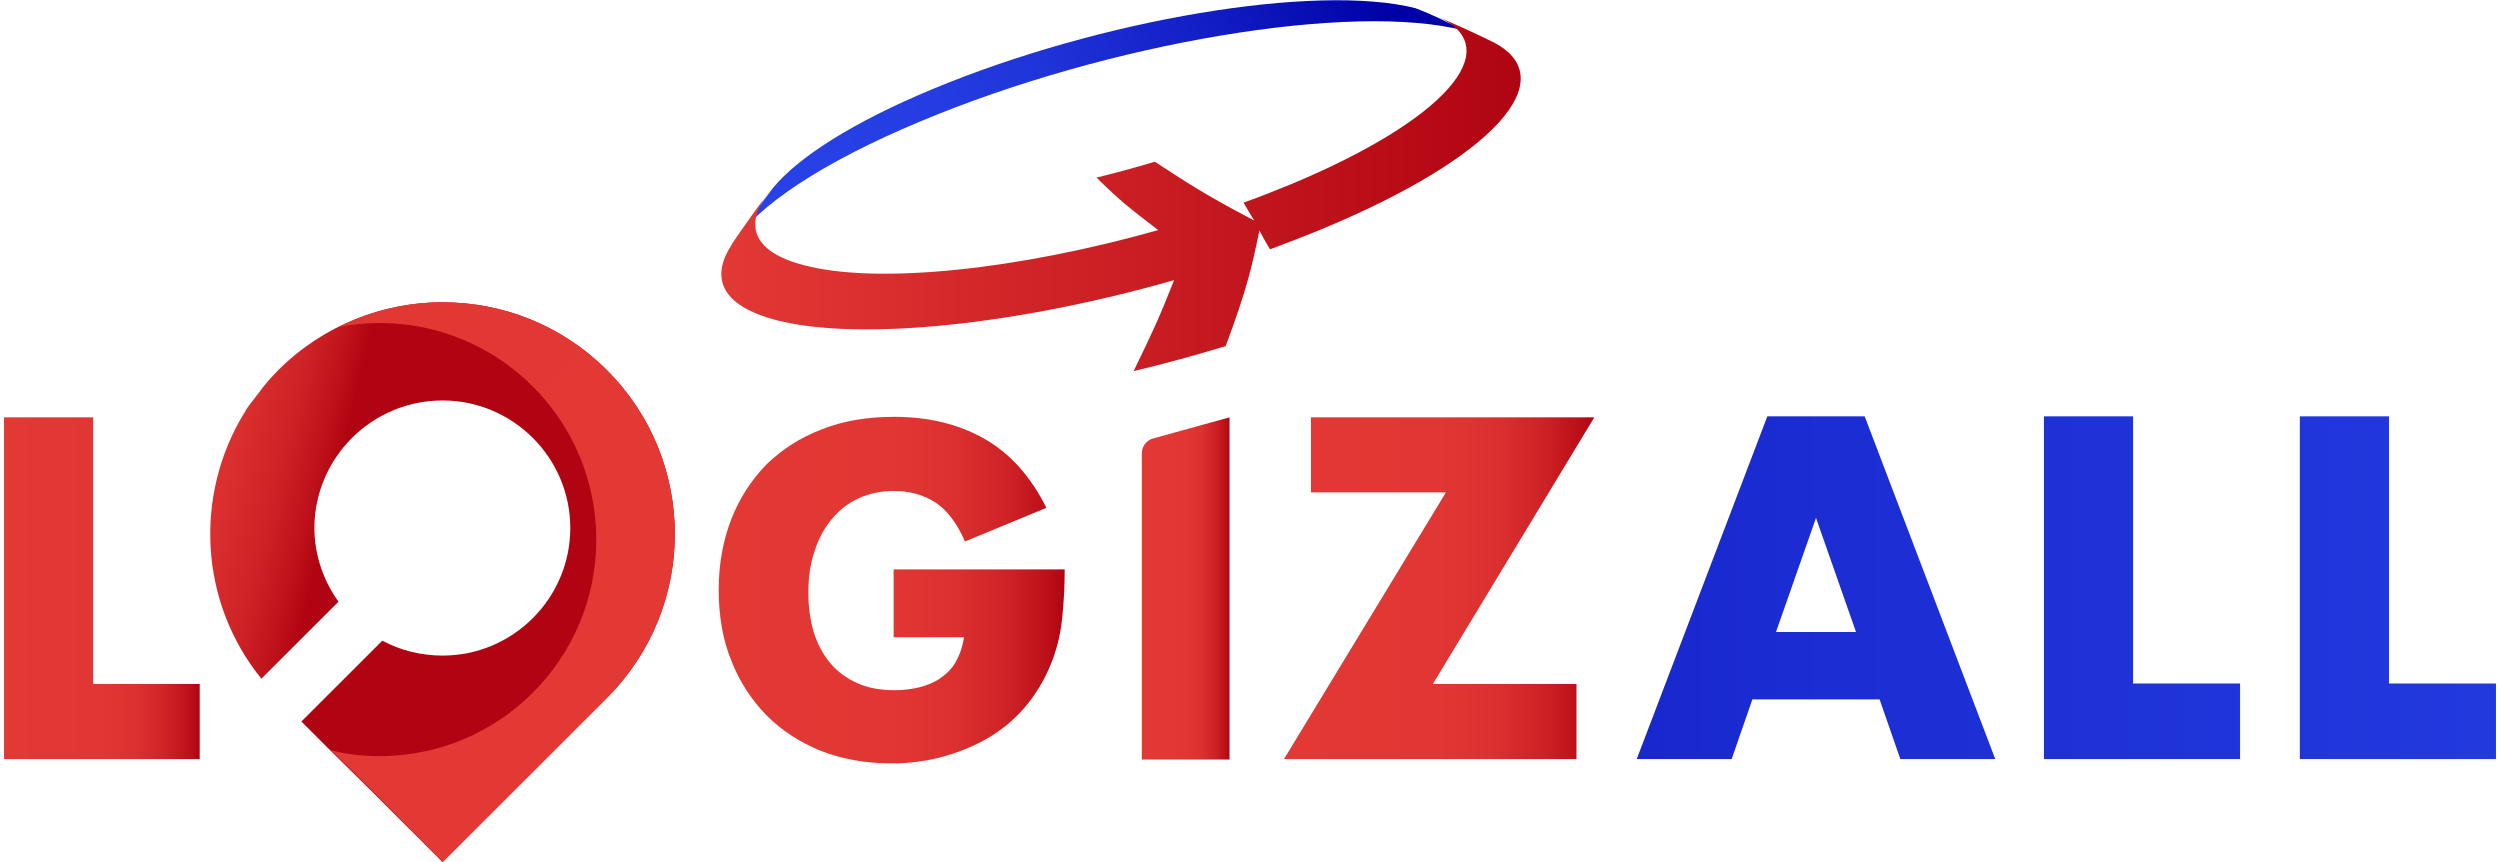
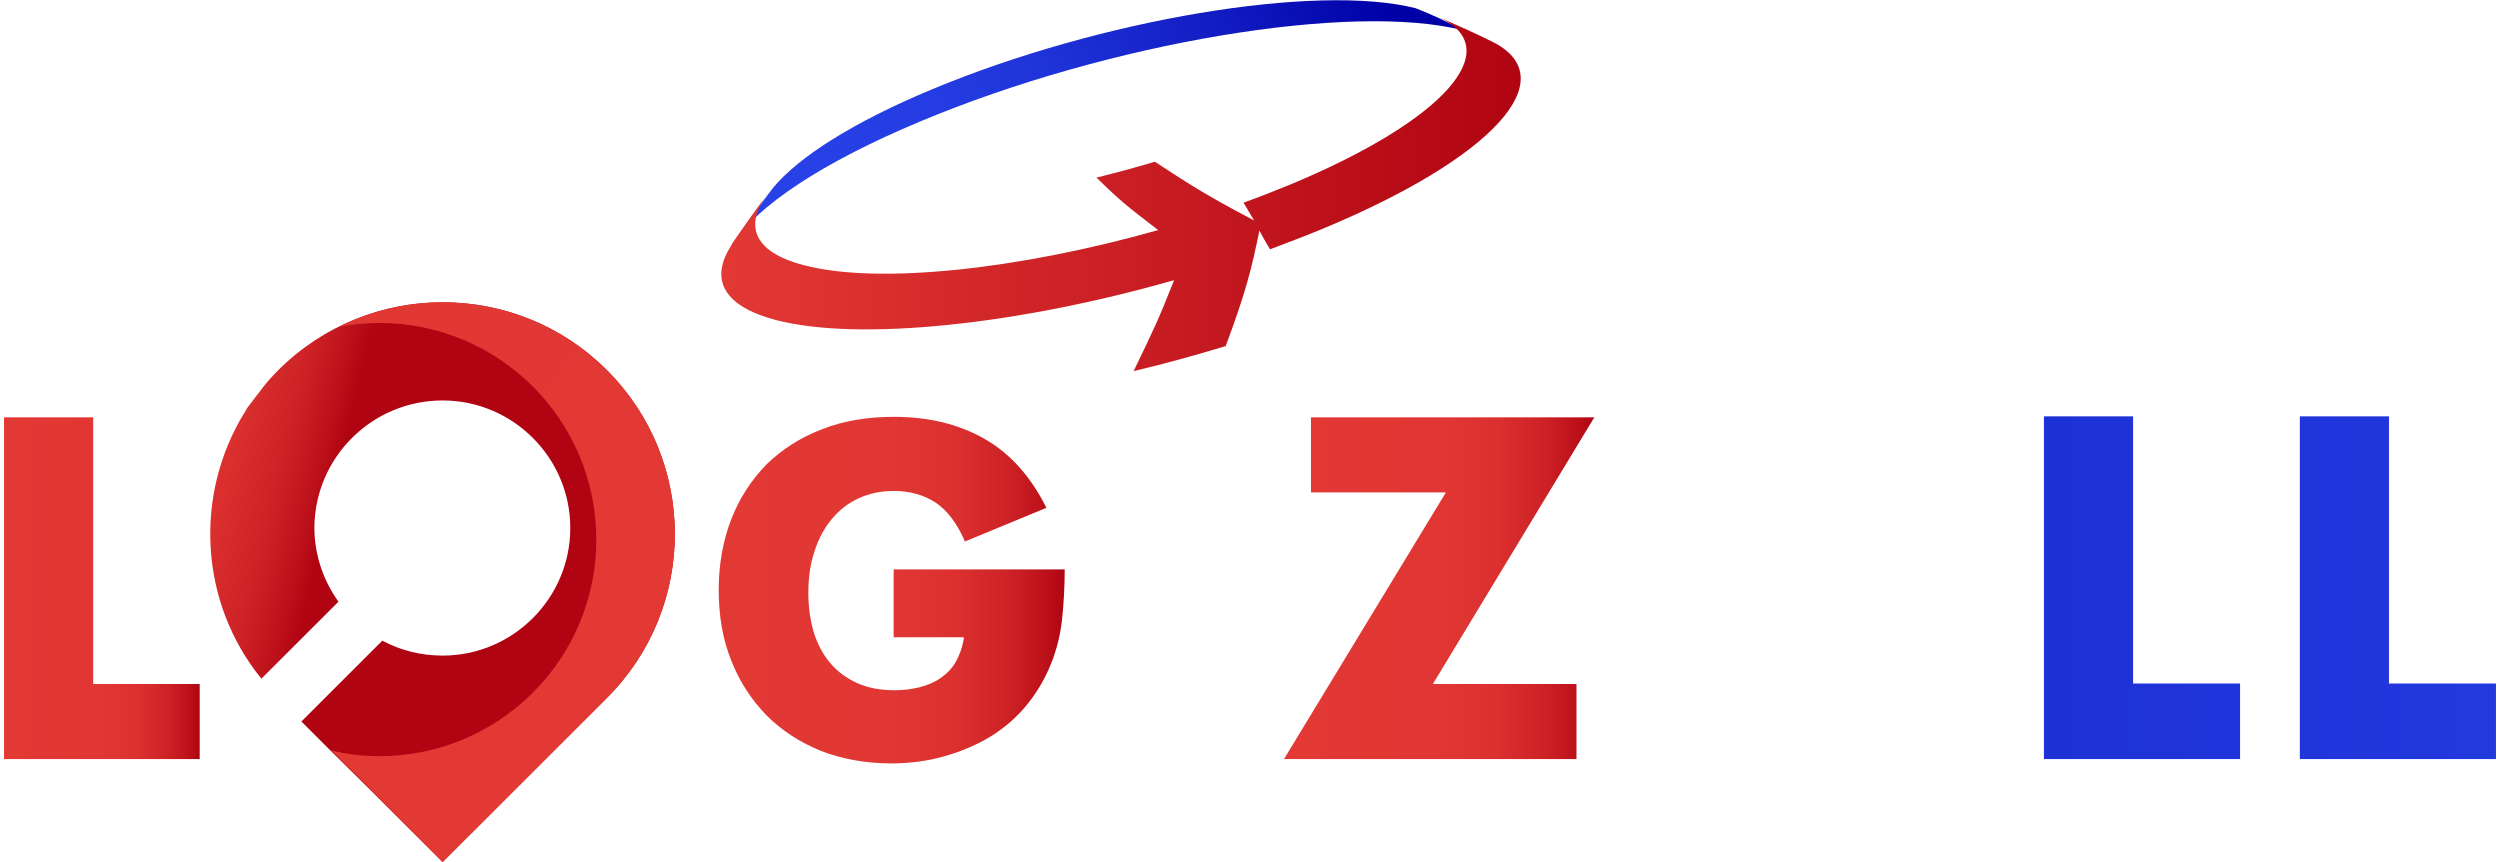
<svg xmlns="http://www.w3.org/2000/svg" width="145" height="50" viewBox="0 0 145 50" fill="none">
  <path d="M5.405 24.205V39.671H11.582V44.026H0.234V24.205H5.405Z" fill="url(#paint0_linear_731_6912)" />
  <path d="M51.887 33.026H61.753C61.753 34.031 61.697 34.952 61.613 35.79C61.53 36.627 61.362 37.381 61.11 38.107C60.747 39.112 60.272 39.977 59.657 40.759C59.042 41.541 58.343 42.155 57.505 42.685C56.694 43.188 55.772 43.579 54.794 43.858C53.815 44.137 52.781 44.277 51.691 44.277C50.21 44.277 48.84 44.026 47.61 43.551C46.38 43.048 45.346 42.378 44.452 41.485C43.585 40.592 42.887 39.531 42.411 38.303C41.908 37.074 41.685 35.678 41.685 34.199C41.685 32.719 41.936 31.351 42.411 30.123C42.887 28.894 43.585 27.833 44.452 26.94C45.346 26.075 46.408 25.377 47.666 24.902C48.924 24.4 50.322 24.176 51.859 24.176C53.843 24.176 55.604 24.595 57.113 25.46C58.623 26.326 59.797 27.666 60.691 29.453L55.967 31.407C55.52 30.374 54.961 29.62 54.263 29.146C53.564 28.699 52.753 28.476 51.859 28.476C51.104 28.476 50.433 28.615 49.818 28.894C49.203 29.174 48.7 29.564 48.253 30.095C47.834 30.597 47.471 31.239 47.247 31.965C46.995 32.691 46.884 33.501 46.884 34.394C46.884 35.204 46.995 35.957 47.191 36.655C47.415 37.353 47.722 37.94 48.141 38.442C48.561 38.945 49.092 39.335 49.707 39.615C50.322 39.894 51.048 40.033 51.887 40.033C52.39 40.033 52.837 39.977 53.312 39.866C53.759 39.754 54.179 39.587 54.542 39.335C54.905 39.084 55.213 38.777 55.436 38.386C55.66 37.995 55.828 37.521 55.911 36.962H51.831V33.026H51.887Z" fill="url(#paint1_linear_731_6912)" />
  <path d="M83.107 39.671H91.436V44.026H74.471L83.862 28.56H76.036V24.205H92.471L83.107 39.671Z" fill="url(#paint2_linear_731_6912)" />
-   <path d="M109.017 40.564H101.638L100.436 44.026H94.93L102.505 24.148H108.151L115.725 44.026H110.219L109.017 40.564ZM107.648 36.655L105.328 30.039L103.008 36.655H107.648Z" fill="url(#paint3_linear_731_6912)" />
  <path d="M123.719 24.148V39.643H129.924V44.026H118.548V24.148H123.719Z" fill="url(#paint4_linear_731_6912)" />
  <path d="M138.561 24.148V39.643H144.766V44.026H133.39V24.148H138.561Z" fill="url(#paint5_linear_731_6912)" />
  <path d="M35.2 21.469C32.573 18.844 29.135 17.532 25.669 17.532C22.231 17.532 18.765 18.844 16.138 21.469C15.719 21.887 15.328 22.334 14.992 22.809C14.824 23.004 14.685 23.227 14.517 23.423C14.489 23.451 14.461 23.506 14.433 23.535C14.349 23.646 14.265 23.758 14.21 23.897C14.21 23.897 14.21 23.925 14.181 23.925C11.247 28.699 11.554 34.925 15.16 39.364L19.632 34.897C18.765 33.696 18.234 32.189 18.234 30.598C18.262 26.522 21.588 23.227 25.669 23.227C29.75 23.227 33.076 26.549 33.076 30.625C33.076 34.701 29.75 38.024 25.669 38.024C24.411 38.024 23.209 37.717 22.175 37.158L17.48 41.848L19.157 43.523L21.365 45.701L25.669 50L35.2 40.48C40.455 35.232 40.455 26.717 35.2 21.469Z" fill="url(#paint6_linear_731_6912)" />
  <path d="M35.2 21.469C32.573 18.844 29.135 17.532 25.669 17.532C23.601 17.532 21.561 18.007 19.66 18.956C20.415 18.816 21.197 18.733 22.008 18.733C28.967 18.733 34.585 24.372 34.585 31.296C34.585 38.247 28.939 43.858 22.008 43.858C21.057 43.858 20.107 43.747 19.213 43.523L21.365 45.645L25.669 50L35.2 40.48C40.455 35.232 40.455 26.717 35.2 21.469Z" fill="url(#paint7_linear_731_6912)" />
  <path d="M84.868 1.759C83.974 1.284 83.051 0.838 82.101 0.475C76.343 -0.977 63.822 1.117 54.095 5.165C49.455 7.091 46.297 9.129 44.843 10.888C44.144 11.809 43.25 13.037 42.607 13.987L42.551 14.098C43.893 11.977 47.638 9.436 53.396 7.035C64.325 2.457 78.412 0.112 84.868 1.759Z" fill="url(#paint8_linear_731_6912)" />
  <path d="M45.011 18.565C49.874 19.822 59.126 18.817 68.098 16.248C67.204 18.509 66.924 19.096 65.75 21.524C67.539 21.106 69.328 20.603 71.089 20.073C72.29 16.862 72.598 15.55 73.045 13.373C73.241 13.736 73.436 14.098 73.66 14.461C74.694 14.071 75.728 13.68 76.734 13.261C86.657 9.129 90.654 4.607 86.685 2.485L86.573 2.429C85.679 1.982 84.505 1.452 83.526 1.033C87.356 2.848 83.834 6.952 74.862 10.693C73.967 11.056 73.073 11.418 72.123 11.754C72.318 12.088 72.542 12.451 72.738 12.786C69.803 11.251 68.741 10.525 66.98 9.38C65.862 9.716 64.716 10.023 63.598 10.302C64.995 11.67 65.359 11.949 67.175 13.345C59.182 15.606 50.964 16.527 46.632 15.383C43.613 14.601 43.082 12.982 44.703 11C44.005 11.921 43.11 13.177 42.467 14.126L42.411 14.238C41.154 16.192 41.936 17.756 45.011 18.565Z" fill="url(#paint9_linear_731_6912)" />
-   <path d="M66.225 26.298V44.054H71.312V24.205L66.868 25.433C66.477 25.545 66.225 25.907 66.225 26.298Z" fill="url(#paint10_linear_731_6912)" />
  <defs>
    <linearGradient id="paint0_linear_731_6912" x1="0.234" y1="34.118" x2="11.578" y2="34.118" gradientUnits="userSpaceOnUse">
      <stop stop-color="#E33935" />
      <stop offset="0.498" stop-color="#E13734" />
      <stop offset="0.686" stop-color="#DB302F" />
      <stop offset="0.822" stop-color="#CF2427" />
      <stop offset="0.931" stop-color="#BF131C" />
      <stop offset="1" stop-color="#B00412" />
    </linearGradient>
    <linearGradient id="paint1_linear_731_6912" x1="41.731" y1="34.157" x2="61.751" y2="34.157" gradientUnits="userSpaceOnUse">
      <stop stop-color="#E33935" />
      <stop offset="0.498" stop-color="#E13734" />
      <stop offset="0.686" stop-color="#DB302F" />
      <stop offset="0.822" stop-color="#CF2427" />
      <stop offset="0.931" stop-color="#BF131C" />
      <stop offset="1" stop-color="#B00412" />
    </linearGradient>
    <linearGradient id="paint2_linear_731_6912" x1="74.445" y1="34.118" x2="92.446" y2="34.118" gradientUnits="userSpaceOnUse">
      <stop stop-color="#E33935" />
      <stop offset="0.498" stop-color="#E13734" />
      <stop offset="0.686" stop-color="#DB302F" />
      <stop offset="0.822" stop-color="#CF2427" />
      <stop offset="0.931" stop-color="#BF131C" />
      <stop offset="1" stop-color="#B00412" />
    </linearGradient>
    <linearGradient id="paint3_linear_731_6912" x1="19.687" y1="34.087" x2="192.602" y2="34.087" gradientUnits="userSpaceOnUse">
      <stop stop-color="#0000A7" />
      <stop offset="0.204" stop-color="#0D15BB" />
      <stop offset="0.5" stop-color="#1B2DD3" />
      <stop offset="0.773" stop-color="#243CE1" />
      <stop offset="1" stop-color="#2741E6" />
    </linearGradient>
    <linearGradient id="paint4_linear_731_6912" x1="19.687" y1="34.087" x2="192.602" y2="34.087" gradientUnits="userSpaceOnUse">
      <stop stop-color="#0000A7" />
      <stop offset="0.204" stop-color="#0D15BB" />
      <stop offset="0.5" stop-color="#1B2DD3" />
      <stop offset="0.773" stop-color="#243CE1" />
      <stop offset="1" stop-color="#2741E6" />
    </linearGradient>
    <linearGradient id="paint5_linear_731_6912" x1="19.687" y1="34.087" x2="192.602" y2="34.087" gradientUnits="userSpaceOnUse">
      <stop stop-color="#0000A7" />
      <stop offset="0.204" stop-color="#0D15BB" />
      <stop offset="0.5" stop-color="#1B2DD3" />
      <stop offset="0.773" stop-color="#243CE1" />
      <stop offset="1" stop-color="#2741E6" />
    </linearGradient>
    <linearGradient id="paint6_linear_731_6912" x1="-1.32" y1="27.24" x2="18.54" y2="31.918" gradientUnits="userSpaceOnUse">
      <stop stop-color="#E33935" />
      <stop offset="0.498" stop-color="#E13734" />
      <stop offset="0.686" stop-color="#DB302F" />
      <stop offset="0.822" stop-color="#CF2427" />
      <stop offset="0.931" stop-color="#BF131C" />
      <stop offset="1" stop-color="#B00412" />
    </linearGradient>
    <linearGradient id="paint7_linear_731_6912" x1="28.869" y1="34.408" x2="-4.334" y2="6.88" gradientUnits="userSpaceOnUse">
      <stop stop-color="#E33935" />
      <stop offset="0.498" stop-color="#E13734" />
      <stop offset="0.686" stop-color="#DB302F" />
      <stop offset="0.822" stop-color="#CF2427" />
      <stop offset="0.931" stop-color="#BF131C" />
      <stop offset="1" stop-color="#B00412" />
    </linearGradient>
    <linearGradient id="paint8_linear_731_6912" x1="79.78" y1="-1.424" x2="49.16" y2="13.032" gradientUnits="userSpaceOnUse">
      <stop stop-color="#0000A7" />
      <stop offset="0.296" stop-color="#121EC4" />
      <stop offset="0.586" stop-color="#1F34D9" />
      <stop offset="0.77" stop-color="#243CE1" />
      <stop offset="1" stop-color="#2741E6" />
    </linearGradient>
    <linearGradient id="paint9_linear_731_6912" x1="41.821" y1="11.303" x2="88.169" y2="11.303" gradientUnits="userSpaceOnUse">
      <stop stop-color="#E33935" />
      <stop offset="1" stop-color="#B00412" />
    </linearGradient>
    <linearGradient id="paint10_linear_731_6912" x1="66.218" y1="34.127" x2="71.315" y2="34.127" gradientUnits="userSpaceOnUse">
      <stop stop-color="#E33935" />
      <stop offset="0.498" stop-color="#E13734" />
      <stop offset="0.686" stop-color="#DB302F" />
      <stop offset="0.822" stop-color="#CF2427" />
      <stop offset="0.931" stop-color="#BF131C" />
      <stop offset="1" stop-color="#B00412" />
    </linearGradient>
  </defs>
</svg>